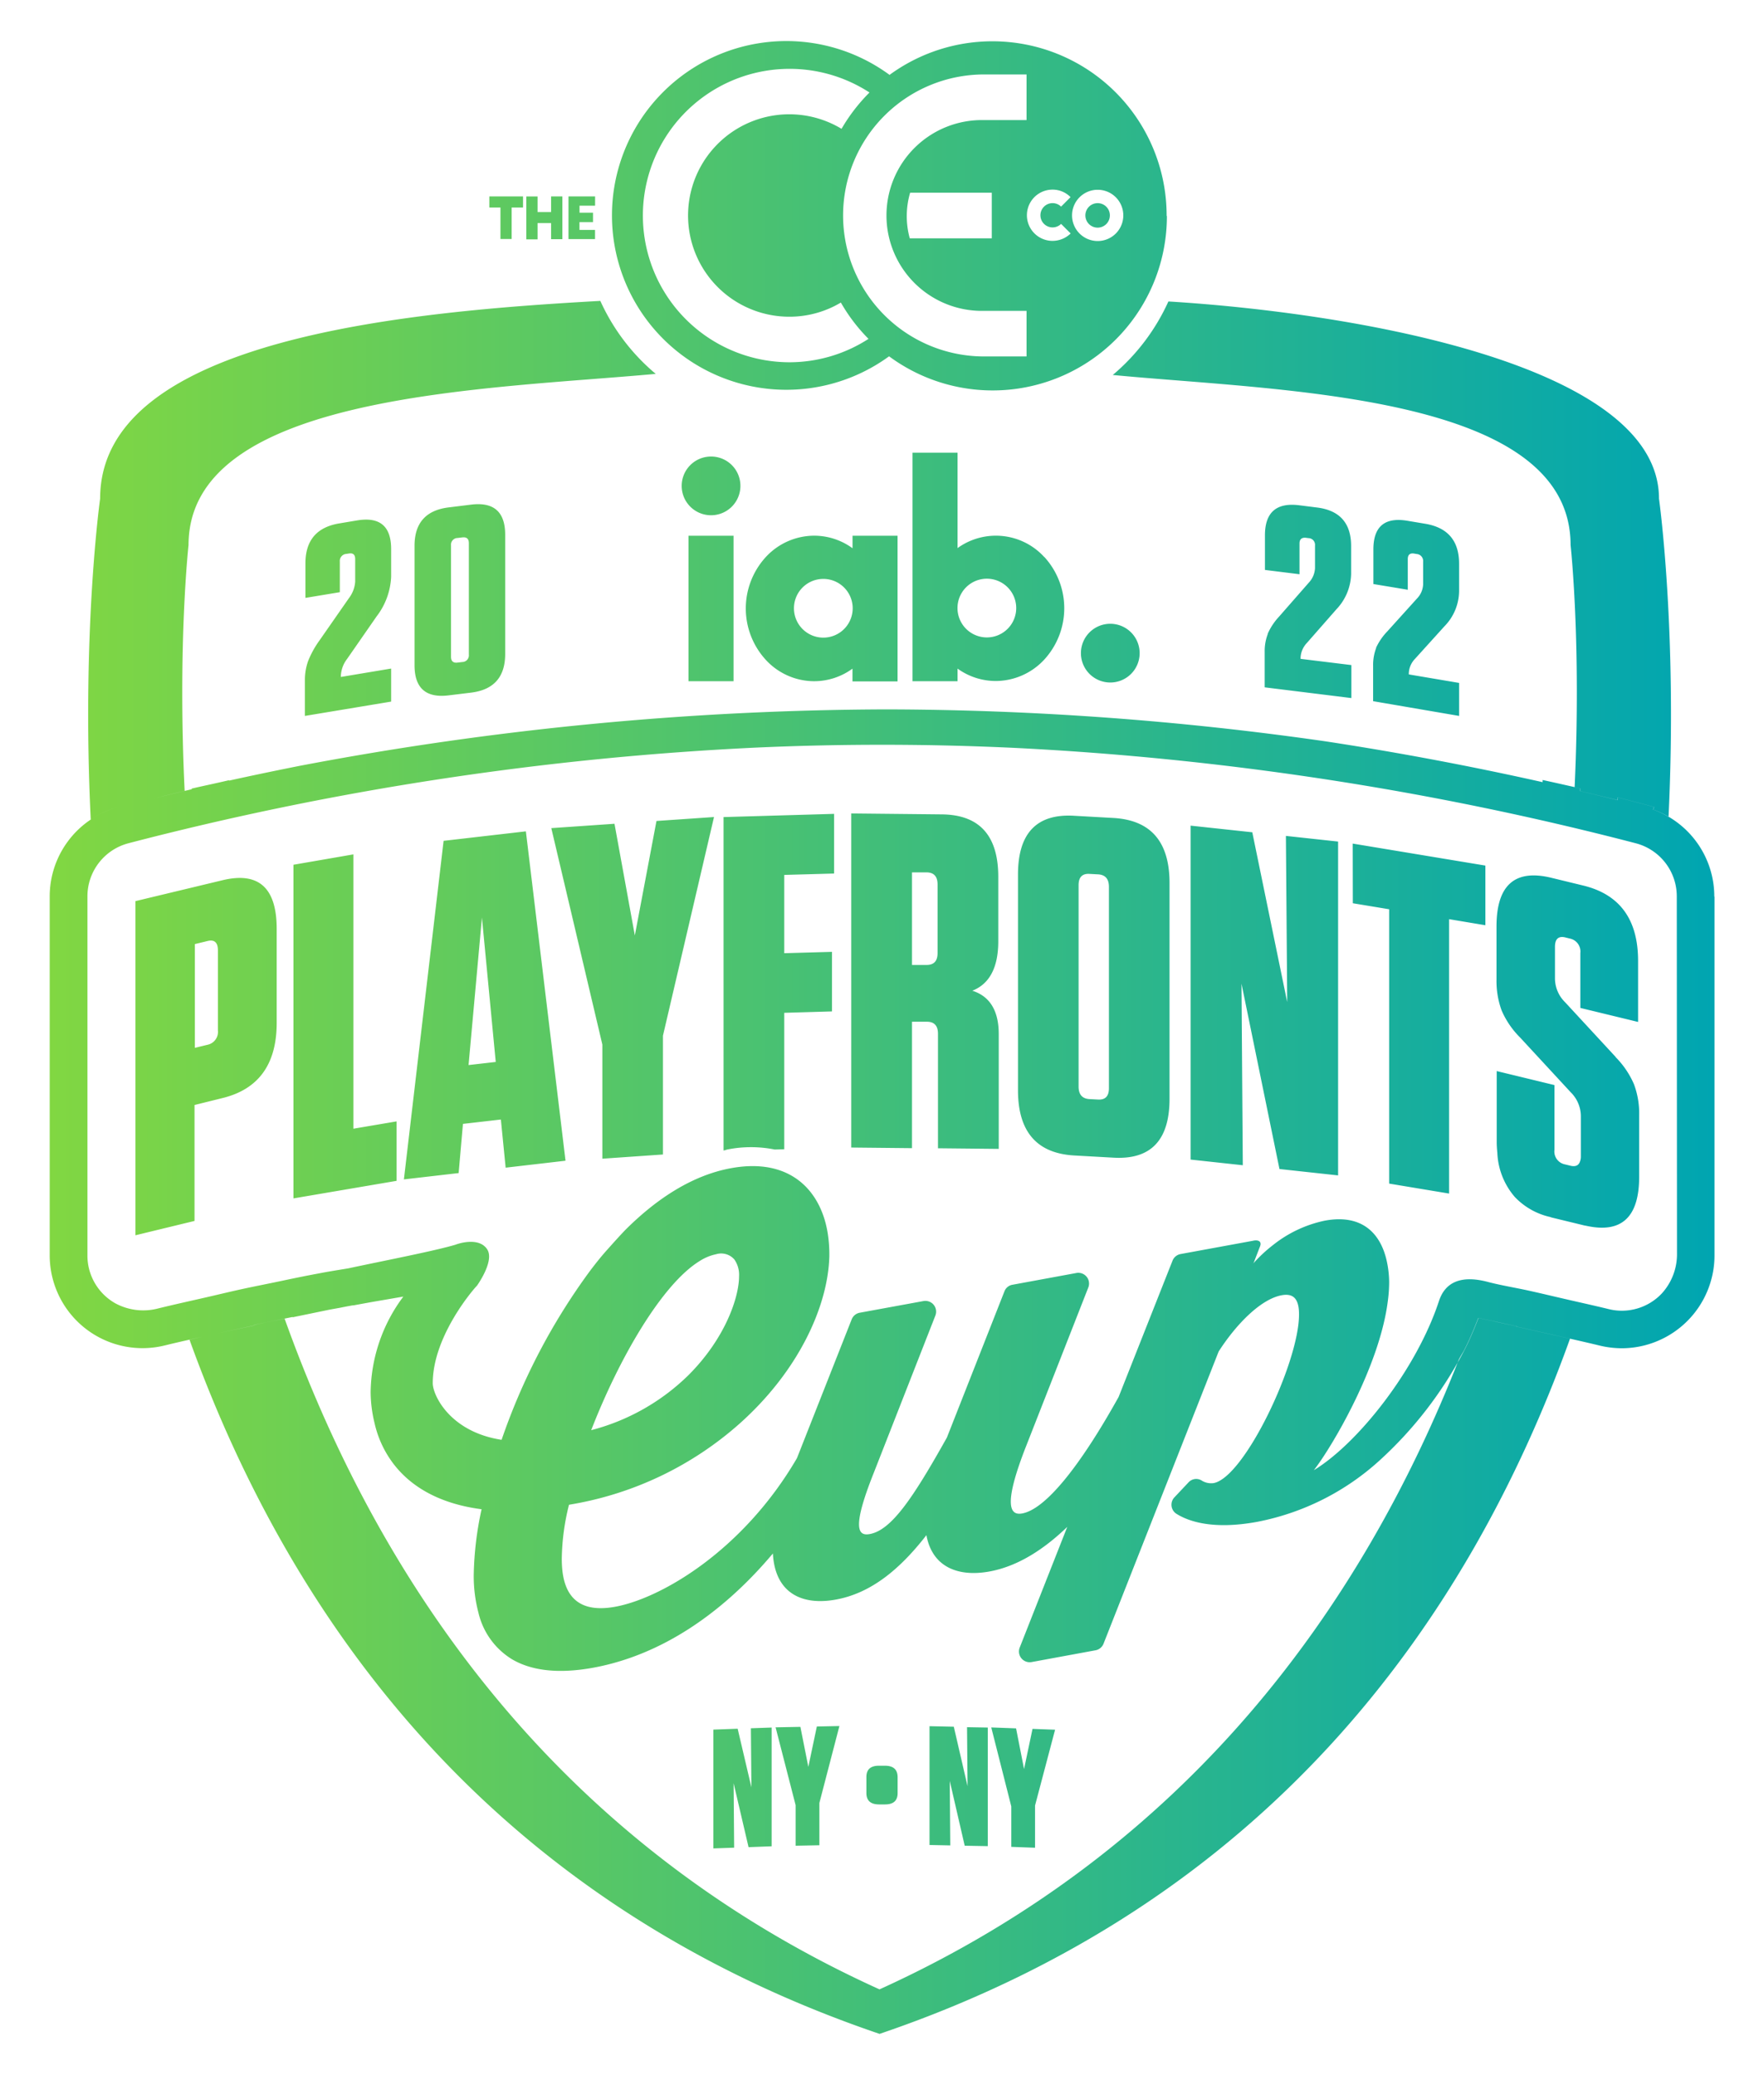
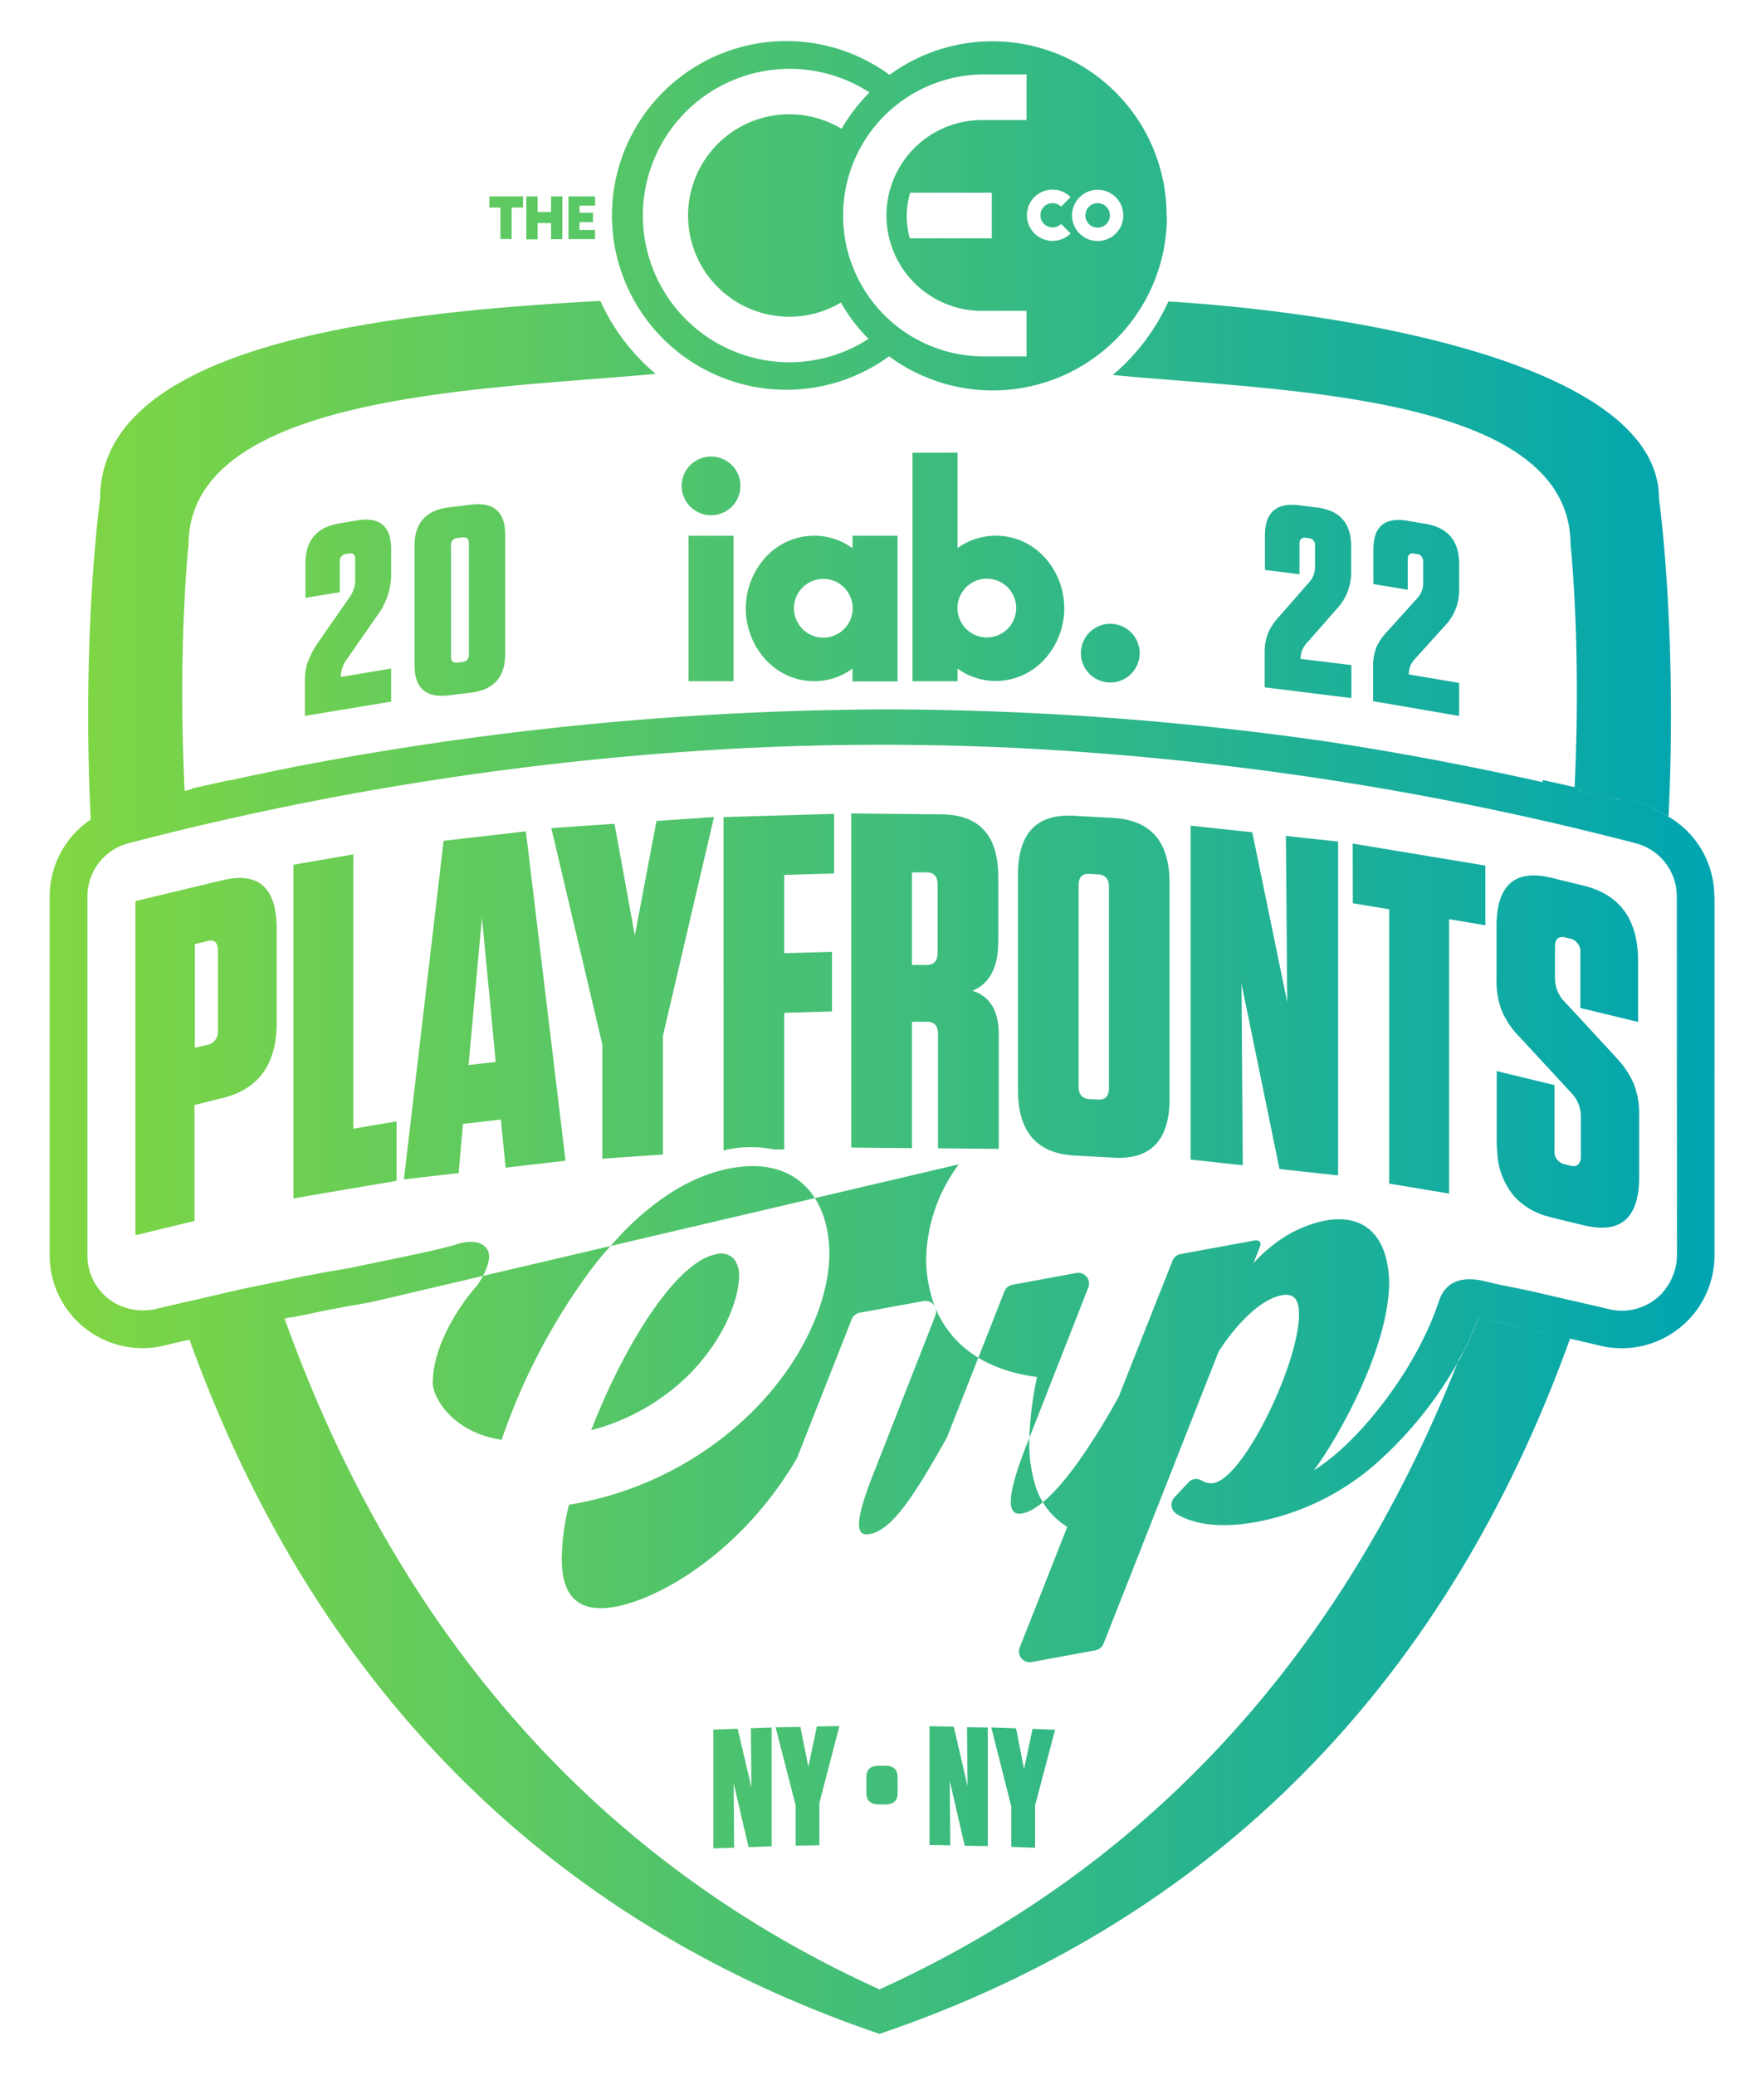
<svg xmlns="http://www.w3.org/2000/svg" id="Layer_1" data-name="Layer 1" viewBox="0 0 340 400">
  <defs>
    <style>.cls-1{fill:url(#linear-gradient);}</style>
    <linearGradient id="linear-gradient" x1="9.58" y1="200" x2="330.42" y2="200" gradientUnits="userSpaceOnUse">
      <stop offset="0" stop-color="#81d742" />
      <stop offset="1" stop-color="#00a5b1" />
    </linearGradient>
  </defs>
-   <path class="cls-1" d="M169.51,383.57m-27.33-50.34-4.68.17v22.9l4-.14-.1-12.43,2.88,12.33,4.45-.17V333l-4,.14.1,11.39Zm12.09-.36-4.78.09,3.86,15v7.82l4.58-.09v-8.15l3.86-14.83-4.35.09-1.64,7.78Zm16.32,7.49h-1.18c-1.61,0-2.42.72-2.42,2.18v3.07c0,1.47.81,2.2,2.42,2.21h1.18c1.61,0,2.42-.72,2.42-2.18v-3.08C173,341.1,172.2,340.37,170.59,340.36Zm13.25-7.52-4.68-.1v22.9l4,.08-.1-12.43,2.88,12.49,4.45.08V333l-4-.07.1,11.38Zm12,.32-4.78-.18,3.86,15.23V356l4.58.17v-8.14l3.86-14.61-4.35-.16L197.38,341ZM59.37,127.47a10.81,10.81,0,0,0-.6,3.66V138l16.62-2.76v-6.37l-9.69,1.62v-.26A5.77,5.77,0,0,1,66.91,127l5.67-8.17a13.54,13.54,0,0,0,2.81-7.64v-5.35q0-6.6-6.53-5.53l-3.46.58q-6.53,1.08-6.53,7.7v6.66l6.63-1.1v-5.9a1.35,1.35,0,0,1,1.25-1.48l.46-.07c.83-.15,1.25.21,1.25,1.06v4.37a5.88,5.88,0,0,1-1.2,3.16l-5.68,8.16A18.38,18.38,0,0,0,59.37,127.47Zm38-24.39q0-6.61-6.56-5.81l-4.35.54q-6.57.81-6.56,7.42v23q0,6.61,6.56,5.81l4.35-.53q6.55-.81,6.56-7.43Zm-7,23.1a1.29,1.29,0,0,1-1.26,1.43l-.91.11c-.84.11-1.27-.27-1.27-1.11V105.13a1.29,1.29,0,0,1,1.27-1.43l.91-.11c.84-.1,1.26.27,1.26,1.12Zm154-4a9.18,9.18,0,0,0-.61,3.49v6.82l16.71,2.07v-6.36L250.68,127v-.25a4.39,4.39,0,0,1,1.21-2.81l5.71-6.51a10.21,10.21,0,0,0,2.82-6.83v-5.34q0-6.61-6.56-7.43l-3.48-.44q-6.57-.81-6.57,5.81v6.66l6.66.83v-5.9c0-.85.43-1.22,1.27-1.12l.45.06a1.29,1.29,0,0,1,1.27,1.43v4.38a4.41,4.41,0,0,1-1.22,2.8l-5.7,6.51A12,12,0,0,0,244.32,122.21Zm20.89,2.69a9.24,9.24,0,0,0-.6,3.47v6.82L281.23,138v-6.36L271.54,130v-.26a4.23,4.23,0,0,1,1.2-2.75l5.68-6.28a9.82,9.82,0,0,0,2.81-6.71v-5.34q0-6.61-6.53-7.7l-3.46-.58q-6.53-1.08-6.53,5.53v6.67l6.63,1.1v-5.9c0-.85.42-1.21,1.25-1.07l.45.08a1.35,1.35,0,0,1,1.26,1.48v4.38a4.19,4.19,0,0,1-1.21,2.75l-5.67,6.28A11.59,11.59,0,0,0,265.21,124.9ZM211.56,39.16a2.36,2.36,0,1,0,2.36,2.36A2.35,2.35,0,0,0,211.56,39.16Zm13.3,2.41a33.58,33.58,0,0,0-53.37-27.16v.05h0l0,0h0a.1.1,0,0,0,0,0,33.61,33.61,0,1,0-.15,54.24h0l.05,0a33.58,33.58,0,0,0,53.52-27ZM152.21,69.83a28.28,28.28,0,1,1,15.38-52,34.16,34.16,0,0,0-5.39,7,19.51,19.51,0,1,0-10,36.22,19.28,19.28,0,0,0,9.87-2.73,33.49,33.49,0,0,0,5.33,7A28.08,28.08,0,0,1,152.21,69.83Zm45.65-46.68h-8.18a18.39,18.39,0,1,0,0,36.77h8.18v8.79h-8.18a27.18,27.18,0,0,1,0-54.36h8.18Zm-6.7,14v8.79H175.35a16.11,16.11,0,0,1,.07-8.79Zm11.71,9.28a4.94,4.94,0,0,1,0-9.88A4.85,4.85,0,0,1,206.34,38l-1.82,1.83a2.34,2.34,0,1,0,0,3.33L206.36,45A5,5,0,0,1,202.87,46.43Zm13.64-4.91a4.94,4.94,0,1,1-4.94-4.94,4.94,4.94,0,0,1,4.94,4.94ZM94.32,37.86h6.49V40H98.62v6.07H96.46V40H94.32Zm11.9,0h2.17v8.24h-2.17V43h-2.61v3.14h-2.17V37.87h2.17v3h2.61Zm3.35,0h5.13v1.79h-3V41h2.6v1.81h-2.61v1.51h3v1.77h-5.12ZM214,120.24a5.66,5.66,0,1,0,5.66,5.66,5.66,5.66,0,0,0-5.66-5.66M137.05,88a5.66,5.66,0,1,0,5.66,5.66A5.65,5.65,0,0,0,137.05,88m-4.35,43.31h8.69V103.27H132.7Zm57.5-8.44a5.66,5.66,0,1,0-5.65-5.66,5.66,5.66,0,0,0,5.65,5.66m11.06-15.54a14.64,14.64,0,0,1,0,19.83,12.8,12.8,0,0,1-9.33,4.11h0a12.62,12.62,0,0,1-7.37-2.39v2.43h-8.68V87.26h8.68v18.39a12.62,12.62,0,0,1,16.71,1.72m-42.58,15.54a5.66,5.66,0,1,0-5.66-5.66,5.66,5.66,0,0,0,5.66,5.66m5.67-19.64H173v28.08h-8.69v-2.46a12.55,12.55,0,0,1-7.39,2.42h0a12.7,12.7,0,0,1-9.31-4.11,14.66,14.66,0,0,1,0-19.83,12.73,12.73,0,0,1,9.31-4.11,12.55,12.55,0,0,1,7.4,2.42v-2.41Zm-42,77.05-3.92-21.53-12.18.84,9.84,41.72v22l11.68-.81v-22.9l9.84-42.15-11.09.76ZM68.11,164.69l-11.55,2V231l.49-.08,19.38-3.3V216.16l-8.32,1.41Zm33.25-4.44L109,223.74l-11.54,1.34-.92-9.28-7.31.84-.83,9.48-10.55,1.22,7.65-65.26ZM95.55,204.7l-2.66-27.84L90.31,205.3Zm43.91,17.06c.25,0,.48-.13.73-.18a23.31,23.31,0,0,1,9.12,0l1.85-.05v-26.3l9.2-.27V183.48l-9.2.26V168.65l9.61-.27v-11.5l-21.31.62ZM53.33,179.05v18.12q0,12-10.56,14.52L37.49,213v22.35l-1.91.46-9.47,2.3V173.7l16.66-4Q53.33,167.09,53.33,179.05ZM42,183.19c0-1.53-.68-2.13-2-1.8l-2.44.59v20l2.44-.59a2.54,2.54,0,0,0,2-2.79Zm269.41,20.55-9.75-10.55a6.47,6.47,0,0,1-1.95-4.61v-6.07c0-1.53.68-2.13,2-1.81l.89.22a2.54,2.54,0,0,1,2,2.79v10.58l11.13,2.7V185.21q0-11.94-10.56-14.51L299,169.2q-10.56-2.56-10.56,9.4v10.2a16.42,16.42,0,0,0,1,6A16.69,16.69,0,0,0,293,200l9.75,10.55a6.51,6.51,0,0,1,1.95,4.62v7.72a2.83,2.83,0,0,1-.18,1.05c-.27.73-.88,1-1.85.76l-.48-.12-.58-.14a2.53,2.53,0,0,1-2-2.79V209.16l-11.13-2.7v13.71c0,.72.06,1.38.12,2.05a13.91,13.91,0,0,0,3.38,8.52,13.48,13.48,0,0,0,6.68,3.82c.13,0,.25.09.38.12l6.34,1.54.34.06c6.8,1.51,10.22-1.62,10.22-9.46V215a16.13,16.13,0,0,0-1-6A17,17,0,0,0,311.37,203.74Zm-50.66-29.63,7,1.16v52.88l11.55,1.92V177.18l7,1.17v-11.5l-25.57-4.24Zm69.71-1.28V242a17.91,17.91,0,0,1-17.86,17.89,18.32,18.32,0,0,1-4.33-.53c-3-.73-5.9-1.36-8.86-2.05,0,0,0,0,0,0l-7.07-1.59,0-.08c-1.53-.33-3-.63-4.56-1l-.42-.09h0l-2.39-.5s-1.41,3.72-2.75,6.26a76.1,76.1,0,0,1-16.43,21.31,48.74,48.74,0,0,1-23.48,11.73c-8.5,1.56-13.19-.08-15.51-1.52a2.07,2.07,0,0,1-.45-3.19l2.73-2.9a2,2,0,0,1,2.51-.37,3.42,3.42,0,0,0,2.33.51c5.92-1.09,16.46-23.2,16.46-32.52,0-3-1.08-4.1-3.34-3.69-4,.74-8.71,5.5-12.15,10.84L212.7,316.84a2.07,2.07,0,0,1-1.55,1.27l-12.32,2.27a2.07,2.07,0,0,1-2.29-2.79l9.17-23.27c-4.65,4.48-9.67,7.63-15,8.6-5.92,1.08-11-.75-12.15-7-5,6.43-10.55,11.15-17.43,12.41-6.49,1.2-11.75-1.18-12.16-8.88-9.67,11.5-21.47,19.57-34.53,22-6.9,1.27-12.09.57-15.8-1.64a14.33,14.33,0,0,1-6.42-8.93,27.55,27.55,0,0,1-.91-7.29,64,64,0,0,1,1.51-12.67c-7.75-1-13.44-4.1-17-8.78a20.31,20.31,0,0,1-3.62-7.79,25.69,25.69,0,0,1-.76-6,31.37,31.37,0,0,1,6.3-18.42L71.53,251l-3.39.62H68c-.66.11-1.51.27-2.44.46l-2,.36v0l-7.17,1.48a.14.14,0,0,0,0-.06c-2.46.5-4.91,1-7.38,1.5a.61.61,0,0,0,0,.12L42,257v0l-2.07.48-1,.21h0c-2.38.54-4.75,1.06-7.14,1.65A17.89,17.89,0,0,1,9.58,242V172.85a17.83,17.83,0,0,1,13.07-17.24s2.45-.71,7-1.85v.13c2.43-.59,4.86-1.19,7.29-1.75,0,0,0-.09,0-.13,2.18-.51,4.59-1,7.21-1.62v.08c4.52-1,9-1.93,13.52-2.83a613.47,613.47,0,0,1,113.17-10.9,602.6,602.6,0,0,1,84.64,6.16q20.79,3.16,41.85,7.87c0-.14,0-.28,0-.42,2.61.57,5,1.11,7.2,1.61,0,.18,0,.34,0,.51,2.43.58,4.86,1.16,7.3,1.76,0,0,0,0,0-.09s0-.28,0-.42c4,1,6.43,1.68,7,1.84a3.45,3.45,0,0,1-.2.48A17.81,17.81,0,0,1,330.42,172.83Zm-7.27,0a10.57,10.57,0,0,0-7.9-10.28,591.16,591.16,0,0,0-120-18.4q-24.51-1.14-49-.07A590.63,590.63,0,0,0,24.74,162.55a10.59,10.59,0,0,0-7.89,10.3V242a10.57,10.57,0,0,0,5.33,9.2,11.33,11.33,0,0,0,8.36,1c3.07-.75,6.12-1.42,9.18-2.12,2.36-.54,4.73-1.12,7.08-1.63s4.9-1,7.35-1.52,4.78-1,7.17-1.44c1.94-.38,3.86-.68,5.8-1,6.75-1.45,16.58-3.34,20.67-4.56,1.13-.43,4.7-1.35,6.13.92s-2,7-2,7c-.21.14-8.51,9.46-8.51,18.78,0,2.26,3.27,9.37,13.27,10.91a121.1,121.1,0,0,1,17-32.51c1.05-1.39,2.12-2.75,3.24-4s2.41-2.71,3.66-4c6.15-6.13,13-10.51,20.31-11.85,9.91-1.82,15.81,2.75,18,9.75a20.5,20.5,0,0,1,.76,3.6,25.17,25.17,0,0,1,.2,3c0,.2,0,.42,0,.62-.23,9.36-5.7,21.91-17.28,32.25A65.29,65.29,0,0,1,110,290l-.33.06a44.6,44.6,0,0,0-1.39,10.39c0,4.81,1.29,10.93,10.33,9.26,8.82-1.62,24.6-10.8,35-28.64l10.55-26.76a2.07,2.07,0,0,1,1.55-1.27L178,250.79a2.07,2.07,0,0,1,2.29,2.79l-11.87,30.31c-4.41,11.05-2.91,12.21-.76,11.81,4.2-.77,8.39-7.07,14.85-18.6l11.09-28.18a2,2,0,0,1,1.54-1.27l12.33-2.27a2.07,2.07,0,0,1,2.3,2.78l-11.88,30.31c-4.85,12.25-3,13.66-.86,13.26,4.42-.81,11-8.84,18.58-22.46L226,243a2.07,2.07,0,0,1,1.55-1.27l13.9-2.55c.93-.24,1.93,0,1.34,1.26l-1.2,3.11a2.91,2.91,0,0,1,.31-.38,27.92,27.92,0,0,1,3.46-3.17,23.82,23.82,0,0,1,10-4.71c7.31-1.35,10.9,2.61,12,8.13a19.77,19.77,0,0,1,.39,3.75v.07a27.69,27.69,0,0,1-.26,3.58c-1.61,12.74-10.92,28.32-14.26,32.58,8.53-5.18,19.79-19.42,24.12-32.61,1.24-3.78,4.44-5,9.41-3.69,2.42.64,5.39,1.13,7.84,1.67s4.72,1.09,7.07,1.63c2.8.65,5.57,1.25,8.38,1.94h0a10.58,10.58,0,0,0,10.24-3,11.24,11.24,0,0,0,2.94-7.86ZM132.77,265c7.1-7.14,9.68-15,9.68-19a5.14,5.14,0,0,0-.92-3.24,3.37,3.37,0,0,0-3.49-1,9.5,9.5,0,0,0-3.19,1.32c-7.22,4.44-15.48,18.62-20.9,32.6A41.7,41.7,0,0,0,132.77,265ZM192.5,199.3v22.16l-11.71-.12V199.27c0-1.53-.7-2.31-2.09-2.32l-2.92,0v24.37l-11.71-.12V156.8l17.47.18q10.88.11,10.87,12.06v12.42c0,5-1.67,8.2-5,9.51Q192.49,192.59,192.5,199.3Zm-11.79-28.81c0-1.54-.7-2.31-2.09-2.33l-2.84,0V186l2.84,0c1.39,0,2.09-.75,2.09-2.28Zm44.71-.26V211.8q0,12-10.85,11.35l-7.51-.42q-10.84-.61-10.85-12.56V168.59q0-12,10.85-11.34l7.51.42Q225.43,158.27,225.42,170.23Zm-11.68.72c0-1.53-.7-2.33-2.09-2.41l-1.67-.09c-1.39-.08-2.09.65-2.09,2.18v38.81c0,1.53.7,2.34,2.09,2.42l1.67.09c1.39.08,2.09-.65,2.09-2.18Zm34.36,22.21-6.73-32.73-11.89-1.28v64.37l10.06,1.09-.25-35,7.32,35.73,11.3,1.23V162.22l-10.06-1.09ZM22.65,155.61s2.45-.71,7-1.85v.13l5.94-1.43c-1.36-28.42.75-47.39.75-47.39,0-29.24,57.42-30,90.05-33A39.62,39.62,0,0,1,115.71,58C80,60,19.3,64.93,19.3,96.11c0,0-3.59,25.49-1.81,61.87A17.47,17.47,0,0,1,22.65,155.61Zm280.07-50.54s2.07,18.65.78,46.66l1,.23c0,.18,0,.34,0,.51,2.43.58,4.86,1.16,7.3,1.77,0,0,0-.06,0-.1s0-.28,0-.42c4,1,6.43,1.68,7,1.84a3.45,3.45,0,0,1-.2.48,17.25,17.25,0,0,1,3,1.42c1.72-36.1-1.84-61.35-1.84-61.35,0-25.94-59.14-35.83-94.56-38a40.17,40.17,0,0,1-10.72,14.17C246.62,75.38,302.72,75.83,302.72,105.07Zm-3.35,152.24s0,0,0,0l-7.07-1.59,0-.08c-1.53-.33-3.05-.63-4.56-1l-.42-.09h0l-2.39-.5s-1.41,3.72-2.75,6.26c-.32.59-.7,1.17-1,1.76-18.68,47.59-52.17,94.37-111.66,121.4C106.7,355,72.87,304.47,54.86,254.19c-2,.39-3.9.77-5.86,1.19l0,.12L42,257v0l-2.07.48-1,.21h0l-2.4.56c19.75,54.78,58.5,108.47,133,133.8,74.61-25.36,113.36-79.15,133.08-134Z" />
+   <path class="cls-1" d="M169.51,383.57m-27.33-50.34-4.68.17v22.9l4-.14-.1-12.43,2.88,12.33,4.45-.17V333l-4,.14.1,11.39Zm12.09-.36-4.78.09,3.86,15v7.82l4.58-.09v-8.15l3.86-14.83-4.35.09-1.64,7.78Zm16.32,7.49h-1.18c-1.61,0-2.42.72-2.42,2.18v3.07c0,1.47.81,2.2,2.42,2.21h1.18c1.61,0,2.42-.72,2.42-2.18v-3.08C173,341.1,172.2,340.37,170.59,340.36Zm13.25-7.52-4.68-.1v22.9l4,.08-.1-12.43,2.88,12.49,4.45.08V333l-4-.07.1,11.38Zm12,.32-4.78-.18,3.86,15.23V356l4.58.17v-8.14l3.86-14.61-4.35-.16L197.38,341ZM59.37,127.47a10.81,10.81,0,0,0-.6,3.66V138l16.62-2.76v-6.37l-9.69,1.62v-.26A5.77,5.77,0,0,1,66.91,127l5.67-8.17a13.54,13.54,0,0,0,2.81-7.64v-5.35q0-6.6-6.53-5.53l-3.46.58q-6.53,1.08-6.53,7.7v6.66l6.63-1.1v-5.9a1.35,1.35,0,0,1,1.25-1.48l.46-.07c.83-.15,1.25.21,1.25,1.06v4.37a5.88,5.88,0,0,1-1.2,3.16l-5.68,8.16A18.38,18.38,0,0,0,59.37,127.47Zm38-24.39q0-6.61-6.56-5.81l-4.35.54q-6.57.81-6.56,7.42v23q0,6.61,6.56,5.81l4.35-.53q6.55-.81,6.56-7.43Zm-7,23.1a1.29,1.29,0,0,1-1.26,1.43l-.91.11c-.84.11-1.27-.27-1.27-1.11V105.13a1.29,1.29,0,0,1,1.27-1.43l.91-.11c.84-.1,1.26.27,1.26,1.12Zm154-4a9.18,9.18,0,0,0-.61,3.49v6.82l16.71,2.07v-6.36L250.68,127v-.25a4.39,4.39,0,0,1,1.21-2.81l5.71-6.51a10.21,10.21,0,0,0,2.82-6.83v-5.34q0-6.61-6.56-7.43l-3.48-.44q-6.57-.81-6.57,5.81v6.66l6.66.83v-5.9c0-.85.43-1.22,1.27-1.12l.45.06a1.29,1.29,0,0,1,1.27,1.43v4.38a4.41,4.41,0,0,1-1.22,2.8l-5.7,6.51A12,12,0,0,0,244.32,122.21Zm20.89,2.69a9.24,9.24,0,0,0-.6,3.47v6.82L281.23,138v-6.36L271.54,130v-.26a4.23,4.23,0,0,1,1.2-2.75l5.68-6.28a9.82,9.82,0,0,0,2.81-6.71v-5.34q0-6.61-6.53-7.7l-3.46-.58q-6.53-1.08-6.53,5.53v6.67l6.63,1.1v-5.9c0-.85.42-1.21,1.25-1.07l.45.08a1.35,1.35,0,0,1,1.26,1.48v4.38a4.19,4.19,0,0,1-1.21,2.75l-5.67,6.28A11.59,11.59,0,0,0,265.21,124.9ZM211.56,39.16a2.36,2.36,0,1,0,2.36,2.36A2.35,2.35,0,0,0,211.56,39.16Zm13.3,2.41a33.58,33.58,0,0,0-53.37-27.16v.05h0l0,0h0a.1.1,0,0,0,0,0,33.61,33.61,0,1,0-.15,54.24h0l.05,0a33.58,33.58,0,0,0,53.52-27ZM152.21,69.83a28.28,28.28,0,1,1,15.38-52,34.16,34.16,0,0,0-5.39,7,19.51,19.51,0,1,0-10,36.22,19.28,19.28,0,0,0,9.87-2.73,33.49,33.49,0,0,0,5.33,7A28.08,28.08,0,0,1,152.21,69.83Zm45.65-46.68h-8.18a18.39,18.39,0,1,0,0,36.77h8.18v8.79h-8.18a27.18,27.18,0,0,1,0-54.36h8.18Zm-6.7,14v8.79H175.35a16.11,16.11,0,0,1,.07-8.79Zm11.71,9.28a4.94,4.94,0,0,1,0-9.88A4.85,4.85,0,0,1,206.34,38l-1.82,1.83a2.34,2.34,0,1,0,0,3.33L206.36,45A5,5,0,0,1,202.87,46.43Zm13.64-4.91a4.94,4.94,0,1,1-4.94-4.94,4.94,4.94,0,0,1,4.94,4.94ZM94.32,37.86h6.49V40H98.62v6.07H96.46V40H94.32Zm11.9,0h2.17v8.24h-2.17V43h-2.61v3.14h-2.17V37.87h2.17v3h2.61Zm3.35,0h5.13v1.79h-3V41h2.6v1.81h-2.61v1.51h3v1.77h-5.12ZM214,120.24a5.66,5.66,0,1,0,5.66,5.66,5.66,5.66,0,0,0-5.66-5.66M137.05,88a5.66,5.66,0,1,0,5.66,5.66A5.65,5.65,0,0,0,137.05,88m-4.35,43.31h8.69V103.27H132.7Zm57.5-8.44a5.66,5.66,0,1,0-5.65-5.66,5.66,5.66,0,0,0,5.65,5.66m11.06-15.54a14.64,14.64,0,0,1,0,19.83,12.8,12.8,0,0,1-9.33,4.11h0a12.62,12.62,0,0,1-7.37-2.39v2.43h-8.68V87.26h8.68v18.39a12.62,12.62,0,0,1,16.71,1.72m-42.58,15.54a5.66,5.66,0,1,0-5.66-5.66,5.66,5.66,0,0,0,5.66,5.66m5.67-19.64H173v28.08h-8.69v-2.46a12.55,12.55,0,0,1-7.39,2.42h0a12.7,12.7,0,0,1-9.31-4.11,14.66,14.66,0,0,1,0-19.83,12.73,12.73,0,0,1,9.31-4.11,12.55,12.55,0,0,1,7.4,2.42v-2.41Zm-42,77.05-3.92-21.53-12.18.84,9.84,41.72v22l11.68-.81v-22.9l9.84-42.15-11.09.76ZM68.11,164.69l-11.55,2V231l.49-.08,19.38-3.3V216.16l-8.32,1.41Zm33.25-4.44L109,223.74l-11.54,1.34-.92-9.28-7.31.84-.83,9.48-10.55,1.22,7.65-65.26ZM95.55,204.7l-2.66-27.84L90.31,205.3Zm43.91,17.06c.25,0,.48-.13.73-.18a23.31,23.31,0,0,1,9.12,0l1.85-.05v-26.3l9.2-.27V183.48l-9.2.26V168.65l9.61-.27v-11.5l-21.31.62ZM53.33,179.05v18.12q0,12-10.56,14.52L37.49,213v22.35l-1.91.46-9.47,2.3V173.7l16.66-4Q53.33,167.09,53.33,179.05ZM42,183.19c0-1.53-.68-2.13-2-1.8l-2.44.59v20l2.44-.59a2.54,2.54,0,0,0,2-2.79Zm269.41,20.55-9.75-10.55a6.47,6.47,0,0,1-1.95-4.61v-6.07c0-1.53.68-2.13,2-1.81l.89.22a2.54,2.54,0,0,1,2,2.79v10.58l11.13,2.7V185.21q0-11.94-10.56-14.51L299,169.2q-10.56-2.56-10.56,9.4v10.2a16.42,16.42,0,0,0,1,6A16.69,16.69,0,0,0,293,200l9.75,10.55a6.51,6.51,0,0,1,1.95,4.62v7.72a2.83,2.83,0,0,1-.18,1.05c-.27.73-.88,1-1.85.76l-.48-.12-.58-.14a2.53,2.53,0,0,1-2-2.79V209.16l-11.13-2.7v13.71c0,.72.06,1.38.12,2.05a13.91,13.91,0,0,0,3.38,8.52,13.48,13.48,0,0,0,6.68,3.82c.13,0,.25.09.38.12l6.34,1.54.34.06c6.8,1.51,10.22-1.62,10.22-9.46V215a16.13,16.13,0,0,0-1-6A17,17,0,0,0,311.37,203.74Zm-50.66-29.63,7,1.16v52.88l11.55,1.92V177.18l7,1.17v-11.5l-25.57-4.24Zm69.71-1.28V242a17.91,17.91,0,0,1-17.86,17.89,18.32,18.32,0,0,1-4.33-.53c-3-.73-5.9-1.36-8.86-2.05,0,0,0,0,0,0l-7.07-1.59,0-.08c-1.53-.33-3-.63-4.56-1l-.42-.09h0l-2.39-.5s-1.41,3.72-2.75,6.26a76.1,76.1,0,0,1-16.43,21.31,48.74,48.74,0,0,1-23.48,11.73c-8.5,1.56-13.19-.08-15.51-1.52a2.07,2.07,0,0,1-.45-3.19l2.73-2.9a2,2,0,0,1,2.51-.37,3.42,3.42,0,0,0,2.33.51c5.92-1.09,16.46-23.2,16.46-32.52,0-3-1.08-4.1-3.34-3.69-4,.74-8.71,5.5-12.15,10.84L212.7,316.84a2.07,2.07,0,0,1-1.55,1.27l-12.32,2.27a2.07,2.07,0,0,1-2.29-2.79l9.17-23.27a14.33,14.33,0,0,1-6.42-8.93,27.55,27.55,0,0,1-.91-7.29,64,64,0,0,1,1.51-12.67c-7.75-1-13.44-4.1-17-8.78a20.31,20.31,0,0,1-3.62-7.79,25.69,25.69,0,0,1-.76-6,31.37,31.37,0,0,1,6.3-18.42L71.53,251l-3.39.62H68c-.66.11-1.51.27-2.44.46l-2,.36v0l-7.17,1.48a.14.14,0,0,0,0-.06c-2.46.5-4.91,1-7.38,1.5a.61.61,0,0,0,0,.12L42,257v0l-2.07.48-1,.21h0c-2.38.54-4.75,1.06-7.14,1.65A17.89,17.89,0,0,1,9.58,242V172.85a17.83,17.83,0,0,1,13.07-17.24s2.45-.71,7-1.85v.13c2.43-.59,4.86-1.19,7.29-1.75,0,0,0-.09,0-.13,2.18-.51,4.59-1,7.21-1.62v.08c4.52-1,9-1.93,13.52-2.83a613.47,613.47,0,0,1,113.17-10.9,602.6,602.6,0,0,1,84.64,6.16q20.79,3.16,41.85,7.87c0-.14,0-.28,0-.42,2.61.57,5,1.11,7.2,1.61,0,.18,0,.34,0,.51,2.43.58,4.86,1.16,7.3,1.76,0,0,0,0,0-.09s0-.28,0-.42c4,1,6.43,1.68,7,1.84a3.45,3.45,0,0,1-.2.48A17.81,17.81,0,0,1,330.42,172.83Zm-7.27,0a10.57,10.57,0,0,0-7.9-10.28,591.16,591.16,0,0,0-120-18.4q-24.51-1.14-49-.07A590.63,590.63,0,0,0,24.74,162.55a10.59,10.59,0,0,0-7.89,10.3V242a10.57,10.57,0,0,0,5.33,9.2,11.33,11.33,0,0,0,8.36,1c3.07-.75,6.12-1.42,9.18-2.12,2.36-.54,4.73-1.12,7.08-1.63s4.9-1,7.35-1.52,4.78-1,7.17-1.44c1.94-.38,3.86-.68,5.8-1,6.75-1.45,16.58-3.34,20.67-4.56,1.13-.43,4.7-1.35,6.13.92s-2,7-2,7c-.21.14-8.51,9.46-8.51,18.78,0,2.26,3.27,9.37,13.27,10.91a121.1,121.1,0,0,1,17-32.51c1.05-1.39,2.12-2.75,3.24-4s2.41-2.71,3.66-4c6.15-6.13,13-10.51,20.31-11.85,9.91-1.82,15.81,2.75,18,9.75a20.5,20.5,0,0,1,.76,3.6,25.17,25.17,0,0,1,.2,3c0,.2,0,.42,0,.62-.23,9.36-5.7,21.91-17.28,32.25A65.29,65.29,0,0,1,110,290l-.33.06a44.6,44.6,0,0,0-1.39,10.39c0,4.81,1.29,10.93,10.33,9.26,8.82-1.62,24.6-10.8,35-28.64l10.55-26.76a2.07,2.07,0,0,1,1.55-1.27L178,250.79a2.07,2.07,0,0,1,2.29,2.79l-11.87,30.31c-4.41,11.05-2.91,12.21-.76,11.81,4.2-.77,8.39-7.07,14.85-18.6l11.09-28.18a2,2,0,0,1,1.54-1.27l12.33-2.27a2.07,2.07,0,0,1,2.3,2.78l-11.88,30.31c-4.85,12.25-3,13.66-.86,13.26,4.42-.81,11-8.84,18.58-22.46L226,243a2.07,2.07,0,0,1,1.55-1.27l13.9-2.55c.93-.24,1.93,0,1.34,1.26l-1.2,3.11a2.91,2.91,0,0,1,.31-.38,27.92,27.92,0,0,1,3.46-3.17,23.82,23.82,0,0,1,10-4.71c7.31-1.35,10.9,2.61,12,8.13a19.77,19.77,0,0,1,.39,3.75v.07a27.69,27.69,0,0,1-.26,3.58c-1.61,12.74-10.92,28.32-14.26,32.58,8.53-5.18,19.79-19.42,24.12-32.61,1.24-3.78,4.44-5,9.41-3.69,2.42.64,5.39,1.13,7.84,1.67s4.72,1.09,7.07,1.63c2.8.65,5.57,1.25,8.38,1.94h0a10.58,10.58,0,0,0,10.24-3,11.24,11.24,0,0,0,2.94-7.86ZM132.77,265c7.1-7.14,9.68-15,9.68-19a5.14,5.14,0,0,0-.92-3.24,3.37,3.37,0,0,0-3.49-1,9.5,9.5,0,0,0-3.19,1.32c-7.22,4.44-15.48,18.62-20.9,32.6A41.7,41.7,0,0,0,132.77,265ZM192.5,199.3v22.16l-11.71-.12V199.27c0-1.53-.7-2.31-2.09-2.32l-2.92,0v24.37l-11.71-.12V156.8l17.47.18q10.88.11,10.87,12.06v12.42c0,5-1.67,8.2-5,9.51Q192.49,192.59,192.5,199.3Zm-11.79-28.81c0-1.54-.7-2.31-2.09-2.33l-2.84,0V186l2.84,0c1.39,0,2.09-.75,2.09-2.28Zm44.71-.26V211.8q0,12-10.85,11.35l-7.51-.42q-10.84-.61-10.85-12.56V168.59q0-12,10.85-11.34l7.51.42Q225.43,158.27,225.42,170.23Zm-11.68.72c0-1.53-.7-2.33-2.09-2.41l-1.67-.09c-1.39-.08-2.09.65-2.09,2.18v38.81c0,1.53.7,2.34,2.09,2.42l1.67.09c1.39.08,2.09-.65,2.09-2.18Zm34.36,22.21-6.73-32.73-11.89-1.28v64.37l10.06,1.09-.25-35,7.32,35.73,11.3,1.23V162.22l-10.06-1.09ZM22.65,155.61s2.45-.71,7-1.85v.13l5.94-1.43c-1.36-28.42.75-47.39.75-47.39,0-29.24,57.42-30,90.05-33A39.62,39.62,0,0,1,115.71,58C80,60,19.3,64.93,19.3,96.11c0,0-3.59,25.49-1.81,61.87A17.47,17.47,0,0,1,22.65,155.61Zm280.07-50.54s2.07,18.65.78,46.66l1,.23c0,.18,0,.34,0,.51,2.43.58,4.86,1.16,7.3,1.77,0,0,0-.06,0-.1s0-.28,0-.42c4,1,6.43,1.68,7,1.84a3.45,3.45,0,0,1-.2.48,17.25,17.25,0,0,1,3,1.42c1.72-36.1-1.84-61.35-1.84-61.35,0-25.94-59.14-35.83-94.56-38a40.17,40.17,0,0,1-10.72,14.17C246.62,75.38,302.72,75.83,302.72,105.07Zm-3.35,152.24s0,0,0,0l-7.07-1.59,0-.08c-1.53-.33-3.05-.63-4.56-1l-.42-.09h0l-2.39-.5s-1.41,3.72-2.75,6.26c-.32.59-.7,1.17-1,1.76-18.68,47.59-52.17,94.37-111.66,121.4C106.7,355,72.87,304.47,54.86,254.19c-2,.39-3.9.77-5.86,1.19l0,.12L42,257v0l-2.07.48-1,.21h0l-2.4.56c19.75,54.78,58.5,108.47,133,133.8,74.61-25.36,113.36-79.15,133.08-134Z" />
</svg>